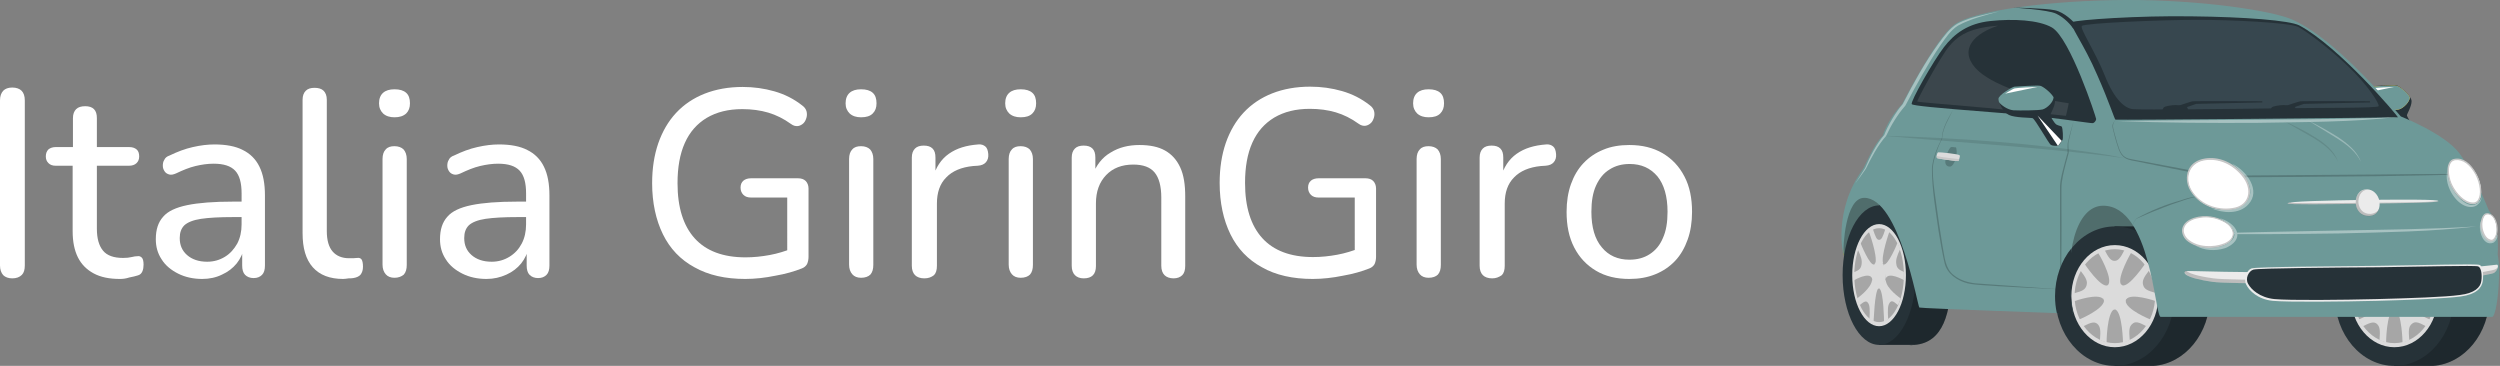
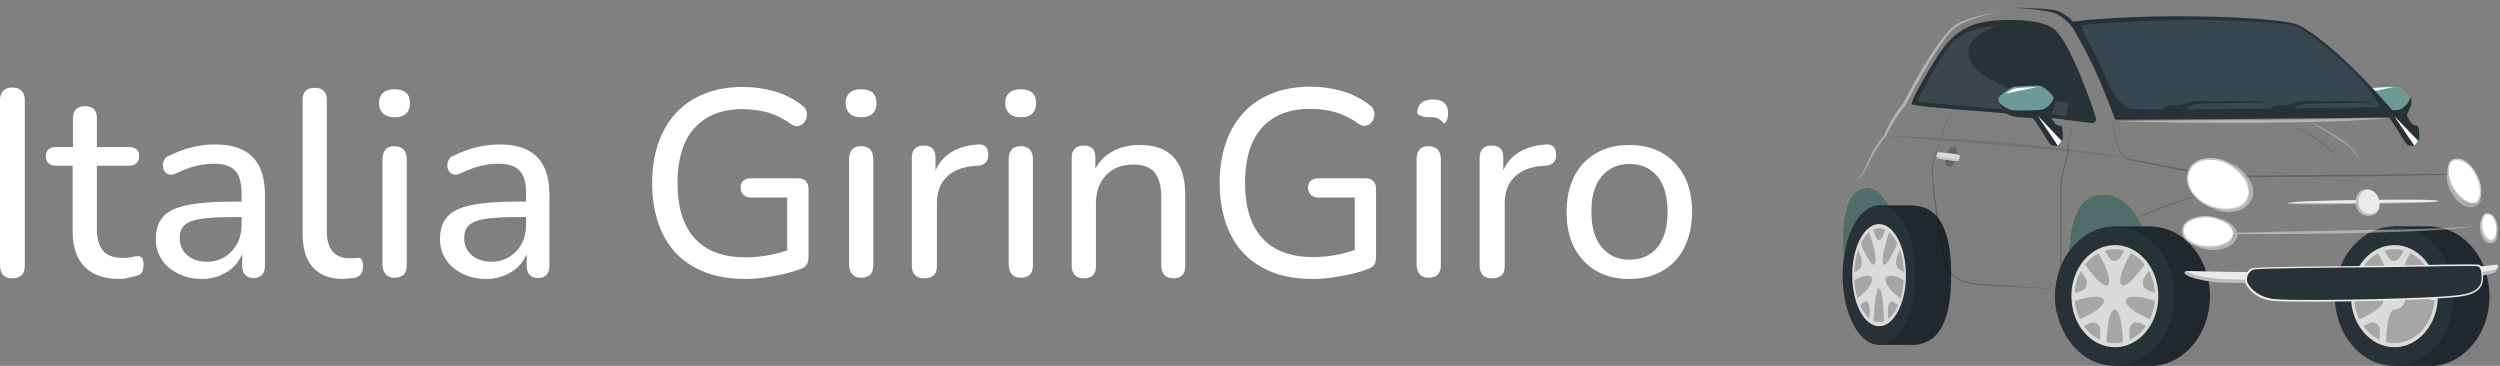
<svg xmlns="http://www.w3.org/2000/svg" version="1.1" x="0px" y="0px" viewBox="0 0 856.8 125.4" style="enable-background:new 0 0 856.8 125.4;" xml:space="preserve">
  <rect x="0" y="0" width="856.8" height="125.4" fill="#808080" stroke="none" />
  <style type="text/css">
	.st0{clip-path:url(#SVGID_00000073679997502357492980000003019494310433977785_);}
	.st1{fill:#4D4D4D;}
	.st2{clip-path:url(#SVGID_00000176022829359388102730000007315342602438924701_);}
	.st3{fill:#561D15;}
	.st4{fill:#56381F;}
	.st5{fill:#7F4C3E;}
	.st6{fill:#6E4C36;}
	.st7{fill:#502228;}
	.st8{fill:#CD4B3E;}
	.st9{clip-path:url(#SVGID_00000060027860043301012580000003934715365404662675_);}
	.st10{fill:#C7B390;}
	.st11{fill:#7A503E;}
	.st12{fill:#361B02;}
	.st13{fill:#805847;}
	.st14{fill:#845C4A;}
	.st15{fill:#87614E;}
	.st16{fill:#8B6551;}
	.st17{fill:#8E6954;}
	.st18{fill:#926E58;}
	.st19{fill:#95725B;}
	.st20{fill:#99765E;}
	.st21{fill:#9D7B62;}
	.st22{fill:#A07F65;}
	.st23{fill:#A48368;}
	.st24{fill:#A7886C;}
	.st25{fill:#AB8C6F;}
	.st26{fill:#AE9072;}
	.st27{fill:#B29576;}
	.st28{fill:#B69979;}
	.st29{fill:#B99D7C;}
	.st30{fill:#BDA280;}
	.st31{fill:#C0A683;}
	.st32{fill:#C4AA86;}
	.st33{fill:#C7AF8A;}
	.st34{fill:#CBB38D;}
	.st35{fill:#C5AC8C;}
	.st36{fill:#855643;}
	.st37{fill:#D6D6D6;}
	.st38{fill:#727272;}
	.st39{clip-path:url(#SVGID_00000123402060038433124550000008215880865406347167_);}
	.st40{clip-path:url(#SVGID_00000160180511620998013450000014227199381015677583_);}
	.st41{fill:#EAC8A2;}
	.st42{fill:#7B271F;}
	.st43{fill:#EED8B4;}
	.st44{fill:#3A0014;}
	.st45{opacity:0.1;}
	.st46{fill:#FFFFFF;}
	.st47{fill:#58242F;}
	.st48{fill:#764849;}
	.st49{fill:#946C64;}
	.st50{fill:#B2907F;}
	.st51{fill:#D0B499;}
	.st52{fill:#67333A;}
	.st53{fill:#936760;}
	.st54{fill:#C09A86;}
	.st55{fill:#ECCDAC;}
	.st56{opacity:0.1;fill:#FFFFFF;}
	.st57{fill:#3E171B;}
	.st58{fill:url(#SVGID_00000044873888968058250410000007005705504940379798_);}
	.st59{fill:url(#SVGID_00000121278186419800663480000009678724282563578298_);}
	.st60{fill:url(#SVGID_00000043451641325575897600000008274089516688966317_);}
	.st61{fill:url(#SVGID_00000091706873591508483610000014975360218728897463_);}
	.st62{fill:url(#SVGID_00000062161734759830368540000016469026484825409689_);}
	.st63{fill:url(#SVGID_00000104668596845444463900000014765837460224715446_);}
	.st64{fill:url(#SVGID_00000164494238645569598420000006117942654799122835_);}
	.st65{opacity:0.2;fill:url(#SVGID_00000152949576486751685180000017151917119207515023_);}
	.st66{fill:#A33328;}
	.st67{fill:#DBCAA1;}
	.st68{fill:#A32218;}
	.st69{fill:url(#SVGID_00000116913485298282112130000015141858635326840486_);}
	.st70{fill:#AD232C;}
	.st71{fill:#E5CBA7;}
	.st72{fill:#FCFFFB;}
	.st73{fill:#2E2E2E;}
	.st74{fill:none;stroke:#000000;stroke-miterlimit:10;}
	.st75{fill:#6D9998;}
	.st76{fill:none;stroke:#D7A260;stroke-miterlimit:10;}
	.st77{fill:#D7A260;}
	.st78{fill:none;stroke:#6D9998;stroke-miterlimit:10;}
	.st79{fill:#263238;}
	.st80{fill:#FFC727;}
	.st81{fill:#506D6C;}
	.st82{opacity:0.2;enable-background:new    ;}
	.st83{fill:#DBDBDB;}
	.st84{fill:#A6A6A6;}
	.st85{fill:#37474F;}
	.st86{opacity:0.1;fill:#FFFFFF;enable-background:new    ;}
	.st87{opacity:0.2;}
	.st88{fill:#EBEBEB;}
	.st89{opacity:0.3;fill:#FFFFFF;enable-background:new    ;}
	.st90{fill:#C7C7C7;}
	.st91{opacity:0.4;}
</style>
  <g id="Layer_1">
</g>
  <g id="Livello_2">
    <g>
      <g>
        <path class="st46" d="M4.2,95.4c-1.3,0-2.4-0.4-3.1-1.1C0.4,93.5,0,92.4,0,91V34.4c0-1.5,0.4-2.5,1.1-3.3C1.8,30.4,2.8,30,4.2,30     c1.4,0,2.5,0.4,3.2,1.1c0.7,0.7,1.1,1.8,1.1,3.3V91c0,1.4-0.3,2.5-1,3.2C6.7,95,5.6,95.4,4.2,95.4z" />
        <path class="st46" d="M41.1,95.6c-3.6,0-6.6-0.6-9-1.9c-2.4-1.3-4.2-3.1-5.4-5.5c-1.2-2.4-1.8-5.4-1.8-8.9V56.8h-5.8     c-1.1,0-1.9-0.3-2.5-0.9c-0.6-0.6-0.9-1.3-0.9-2.3c0-1,0.3-1.8,0.9-2.4c0.6-0.5,1.5-0.8,2.5-0.8H25v-9.9c0-1.4,0.4-2.4,1.1-3.1     c0.7-0.7,1.8-1,3.1-1c1.3,0,2.3,0.3,3,1c0.7,0.7,1,1.7,1,3.1v9.9h11c1.2,0,2,0.3,2.6,0.8c0.6,0.5,0.9,1.3,0.9,2.4     c0,1-0.3,1.7-0.9,2.3c-0.6,0.6-1.5,0.9-2.6,0.9h-11v21.6c0,3.3,0.7,5.8,2.1,7.5c1.4,1.7,3.7,2.5,6.9,2.5c1.2,0,2.1-0.1,2.9-0.3     c0.8-0.2,1.5-0.3,2.1-0.3c0.5-0.1,1,0.1,1.4,0.5c0.4,0.4,0.6,1.2,0.6,2.4c0,0.8-0.1,1.6-0.4,2.3c-0.3,0.7-0.8,1.2-1.6,1.4     c-0.7,0.2-1.7,0.5-2.9,0.7C43.1,95.5,42.1,95.6,41.1,95.6z" />
        <path class="st46" d="M69.3,95.6c-3,0-5.8-0.6-8.2-1.8s-4.4-2.8-5.7-4.9c-1.4-2.1-2-4.4-2-6.9c0-3.3,0.8-5.8,2.5-7.7     c1.6-1.9,4.4-3.2,8.3-4c3.9-0.8,9.1-1.2,15.6-1.2H84v5.3h-4.1c-4.7,0-8.3,0.2-11,0.6c-2.7,0.4-4.6,1.2-5.7,2.2     c-1.1,1.1-1.6,2.5-1.6,4.4c0,2.4,0.8,4.3,2.5,5.8c1.7,1.5,4,2.3,6.9,2.3c2.3,0,4.3-0.6,6.1-1.7c1.8-1.1,3.1-2.6,4.2-4.5     c1-1.9,1.5-4.1,1.5-6.6V66.3c0-3.6-0.7-6.2-2.2-7.8c-1.5-1.6-3.9-2.4-7.4-2.4c-2,0-4.1,0.3-6.2,0.8c-2.1,0.5-4.3,1.4-6.6,2.5     c-0.9,0.4-1.7,0.6-2.4,0.4c-0.7-0.2-1.2-0.5-1.6-1.1c-0.4-0.6-0.6-1.2-0.6-1.9c0-0.7,0.1-1.4,0.5-2c0.3-0.7,0.9-1.2,1.8-1.5     c2.7-1.3,5.3-2.3,8-2.9c2.6-0.6,5.1-0.9,7.4-0.9c3.9,0,7.2,0.6,9.7,1.9c2.5,1.2,4.5,3.2,5.7,5.7c1.3,2.6,1.9,5.9,1.9,9.9v24     c0,1.4-0.3,2.5-1,3.2c-0.7,0.7-1.6,1.1-2.9,1.1c-1.2,0-2.2-0.4-2.9-1.1c-0.7-0.7-1-1.8-1-3.2v-6.5h0.8c-0.5,2.2-1.4,4.2-2.7,5.8     c-1.3,1.6-3,2.9-5,3.8C74.1,95.1,71.8,95.6,69.3,95.6z" />
        <path class="st46" d="M117.6,95.6c-4.5,0-8-1.3-10.4-4c-2.4-2.7-3.5-6.6-3.5-11.7V34.2c0-1.4,0.4-2.4,1.1-3.1c0.7-0.7,1.7-1,3-1     c1.3,0,2.4,0.3,3.1,1c0.7,0.7,1.1,1.7,1.1,3.1v45c0,3.2,0.7,5.5,2,7c1.3,1.5,3.2,2.3,5.6,2.3c0.5,0,1,0,1.5,0     c0.4,0,0.8-0.1,1.3-0.1c0.7-0.1,1.2,0.1,1.5,0.5c0.3,0.4,0.5,1.3,0.5,2.5c0,1.2-0.3,2-0.8,2.7c-0.5,0.6-1.3,1-2.5,1.2     c-0.5,0.1-1.1,0.1-1.6,0.1C118.7,95.5,118.2,95.6,117.6,95.6z" />
        <path class="st46" d="M135.2,40.2c-1.6,0-2.9-0.4-3.9-1.3c-0.9-0.9-1.4-2-1.4-3.5c0-1.6,0.5-2.8,1.4-3.6c0.9-0.8,2.2-1.2,3.9-1.2     c1.8,0,3.1,0.4,4,1.2c0.9,0.8,1.3,2,1.3,3.6c0,1.5-0.4,2.6-1.3,3.5C138.2,39.8,136.9,40.2,135.2,40.2z M135.2,95.2     c-1.3,0-2.3-0.4-3-1.2c-0.7-0.8-1.1-1.9-1.1-3.3V54.5c0-1.5,0.4-2.6,1.1-3.3c0.7-0.8,1.7-1.1,3-1.1c1.3,0,2.4,0.4,3.1,1.1     c0.7,0.8,1.1,1.9,1.1,3.3v36.3c0,1.4-0.3,2.5-1,3.3C137.6,94.8,136.5,95.2,135.2,95.2z" />
        <path class="st46" d="M166.7,95.6c-3,0-5.8-0.6-8.2-1.8s-4.4-2.8-5.7-4.9c-1.4-2.1-2-4.4-2-6.9c0-3.3,0.8-5.8,2.5-7.7     c1.6-1.9,4.4-3.2,8.3-4c3.9-0.8,9.1-1.2,15.6-1.2h4.3v5.3h-4.1c-4.7,0-8.3,0.2-11,0.6c-2.7,0.4-4.6,1.2-5.7,2.2     c-1.1,1.1-1.6,2.5-1.6,4.4c0,2.4,0.8,4.3,2.5,5.8c1.7,1.5,4,2.3,6.9,2.3c2.3,0,4.3-0.6,6.1-1.7c1.8-1.1,3.2-2.6,4.2-4.5     c1-1.9,1.5-4.1,1.5-6.6V66.3c0-3.6-0.7-6.2-2.2-7.8c-1.5-1.6-3.9-2.4-7.4-2.4c-2,0-4.1,0.3-6.2,0.8c-2.1,0.5-4.3,1.4-6.6,2.5     c-0.9,0.4-1.7,0.6-2.4,0.4c-0.7-0.2-1.2-0.5-1.6-1.1c-0.4-0.6-0.6-1.2-0.6-1.9c0-0.7,0.1-1.4,0.5-2c0.3-0.7,0.9-1.2,1.8-1.5     c2.7-1.3,5.3-2.3,8-2.9c2.6-0.6,5.1-0.9,7.4-0.9c3.9,0,7.2,0.6,9.7,1.9c2.5,1.2,4.5,3.2,5.7,5.7c1.3,2.6,1.9,5.9,1.9,9.9v24     c0,1.4-0.3,2.5-1,3.2c-0.7,0.7-1.6,1.1-2.9,1.1c-1.2,0-2.2-0.4-2.9-1.1c-0.7-0.7-1-1.8-1-3.2v-6.5h0.8c-0.5,2.2-1.4,4.2-2.7,5.8     c-1.3,1.6-3,2.9-5,3.8C171.4,95.1,169.2,95.6,166.7,95.6z" />
        <path class="st46" d="M255.4,95.6c-6.8,0-12.6-1.3-17.4-4c-4.8-2.6-8.4-6.4-10.8-11.3s-3.7-10.8-3.7-17.5c0-5.1,0.7-9.6,2.1-13.7     c1.4-4,3.4-7.5,6.1-10.4c2.7-2.9,6-5.1,9.8-6.6c3.8-1.5,8.2-2.3,13-2.3c3.8,0,7.4,0.5,10.9,1.5c3.5,1,6.7,2.6,9.6,4.9     c0.7,0.5,1.2,1.2,1.4,1.9c0.2,0.7,0.2,1.5,0,2.2c-0.2,0.7-0.5,1.4-1,1.9s-1.2,0.9-1.9,1c-0.8,0.1-1.6-0.1-2.4-0.7     c-2.5-1.8-5.1-3.1-7.8-3.9c-2.7-0.8-5.7-1.2-8.9-1.2c-4.8,0-8.8,1-12.2,3c-3.3,2-5.8,4.8-7.5,8.6c-1.7,3.8-2.5,8.4-2.5,13.8     c0,8.3,2,14.6,5.9,18.9c3.9,4.3,9.7,6.5,17.4,6.5c2.8,0,5.6-0.3,8.3-0.8c2.7-0.5,5.3-1.3,7.8-2.3l-1.8,4.5V67.7h-12.4     c-1.1,0-2-0.3-2.6-0.9c-0.6-0.6-1-1.4-1-2.5c0-1,0.3-1.8,1-2.4c0.6-0.5,1.5-0.8,2.6-0.8h16.1c1.1,0,2,0.3,2.6,0.9     c0.6,0.6,1,1.5,1,2.6V88c0,1-0.2,1.8-0.5,2.5c-0.4,0.7-1,1.2-1.8,1.5c-2.5,1-5.6,1.9-9.1,2.5C262.3,95.2,258.8,95.6,255.4,95.6z" />
        <path class="st46" d="M295.1,40.2c-1.6,0-2.9-0.4-3.9-1.3c-0.9-0.9-1.4-2-1.4-3.5c0-1.6,0.5-2.8,1.4-3.6c0.9-0.8,2.2-1.2,3.9-1.2     c1.8,0,3.1,0.4,4,1.2c0.9,0.8,1.3,2,1.3,3.6c0,1.5-0.4,2.6-1.3,3.5C298.2,39.8,296.9,40.2,295.1,40.2z M295.1,95.2     c-1.3,0-2.3-0.4-3-1.2c-0.7-0.8-1.1-1.9-1.1-3.3V54.5c0-1.5,0.4-2.6,1.1-3.3c0.7-0.8,1.7-1.1,3-1.1c1.3,0,2.4,0.4,3.1,1.1     c0.7,0.8,1.1,1.9,1.1,3.3v36.3c0,1.4-0.3,2.5-1,3.3C297.6,94.8,296.5,95.2,295.1,95.2z" />
        <path class="st46" d="M316.8,95.4c-1.4,0-2.5-0.4-3.2-1.1c-0.7-0.7-1.1-1.8-1.1-3.2V54c0-1.4,0.4-2.4,1.1-3.1c0.7-0.7,1.7-1,3-1     s2.3,0.3,3,1c0.7,0.7,1,1.7,1,3.1v7h-0.9c1-3.6,2.8-6.4,5.5-8.3c2.7-1.9,6-2.9,10.1-3.2c1-0.1,1.8,0.2,2.4,0.7     c0.6,0.5,0.9,1.4,1,2.6c0.1,1.2-0.2,2.1-0.8,2.8c-0.6,0.7-1.5,1.1-2.8,1.2l-1.6,0.1c-4,0.4-7.1,1.7-9.2,3.9     c-2.2,2.2-3.2,5.2-3.2,9v21.3c0,1.4-0.3,2.5-1,3.2C319.2,95,318.2,95.4,316.8,95.4z" />
        <path class="st46" d="M349.8,40.2c-1.6,0-2.9-0.4-3.9-1.3c-0.9-0.9-1.4-2-1.4-3.5c0-1.6,0.5-2.8,1.4-3.6c0.9-0.8,2.2-1.2,3.9-1.2     c1.8,0,3.1,0.4,4,1.2c0.9,0.8,1.3,2,1.3,3.6c0,1.5-0.4,2.6-1.3,3.5C352.9,39.8,351.6,40.2,349.8,40.2z M349.8,95.2     c-1.3,0-2.3-0.4-3-1.2c-0.7-0.8-1.1-1.9-1.1-3.3V54.5c0-1.5,0.4-2.6,1.1-3.3c0.7-0.8,1.7-1.1,3-1.1c1.3,0,2.4,0.4,3.1,1.1     c0.7,0.8,1.1,1.9,1.1,3.3v36.3c0,1.4-0.3,2.5-1,3.3C352.3,94.8,351.2,95.2,349.8,95.2z" />
        <path class="st46" d="M371.4,95.4c-1.3,0-2.3-0.4-3-1.1c-0.7-0.7-1.1-1.8-1.1-3.2V54c0-1.4,0.4-2.4,1.1-3.1c0.7-0.7,1.7-1,3-1     s2.3,0.3,3,1c0.7,0.7,1,1.7,1,3.1v7.5l-1-1.4c1.3-3.5,3.3-6.1,6.2-7.8c2.9-1.8,6.2-2.6,9.9-2.6c3.6,0,6.5,0.6,8.8,1.9     c2.3,1.3,4,3.2,5.2,5.8c1.2,2.6,1.7,5.9,1.7,9.9v23.8c0,1.4-0.3,2.5-1,3.2c-0.7,0.7-1.7,1.1-3,1.1s-2.4-0.4-3.1-1.1     c-0.7-0.7-1.1-1.8-1.1-3.2V67.7c0-3.9-0.8-6.8-2.3-8.6c-1.5-1.8-3.9-2.7-7.3-2.7c-3.9,0-7,1.2-9.3,3.6c-2.3,2.4-3.5,5.6-3.5,9.7     v21.5C375.6,94,374.2,95.4,371.4,95.4z" />
        <path class="st46" d="M449.9,95.6c-6.8,0-12.7-1.3-17.4-4c-4.8-2.6-8.4-6.4-10.8-11.3S418,69.5,418,62.7c0-5.1,0.7-9.6,2.1-13.7     c1.4-4,3.4-7.5,6.1-10.4c2.7-2.9,6-5.1,9.8-6.6c3.8-1.5,8.2-2.3,13-2.3c3.8,0,7.4,0.5,10.9,1.5c3.5,1,6.7,2.6,9.6,4.9     c0.7,0.5,1.2,1.2,1.4,1.9c0.2,0.7,0.2,1.5,0,2.2c-0.2,0.7-0.5,1.4-1,1.9c-0.5,0.5-1.2,0.9-1.9,1c-0.8,0.1-1.6-0.1-2.4-0.7     c-2.5-1.8-5.1-3.1-7.8-3.9c-2.7-0.8-5.7-1.2-8.9-1.2c-4.8,0-8.8,1-12.2,3c-3.3,2-5.8,4.8-7.5,8.6c-1.7,3.8-2.5,8.4-2.5,13.8     c0,8.3,2,14.6,5.9,18.9c3.9,4.3,9.7,6.5,17.4,6.5c2.8,0,5.6-0.3,8.3-0.8c2.7-0.5,5.3-1.3,7.8-2.3l-1.8,4.5V67.7h-12.4     c-1.1,0-2-0.3-2.6-0.9c-0.6-0.6-1-1.4-1-2.5c0-1,0.3-1.8,1-2.4c0.6-0.5,1.5-0.8,2.6-0.8h16.1c1.1,0,2,0.3,2.6,0.9     c0.6,0.6,1,1.5,1,2.6V88c0,1-0.2,1.8-0.5,2.5c-0.4,0.7-1,1.2-1.8,1.5c-2.5,1-5.6,1.9-9.1,2.5C456.8,95.2,453.3,95.6,449.9,95.6z" />
-         <path class="st46" d="M489.6,40.2c-1.6,0-2.9-0.4-3.9-1.3c-0.9-0.9-1.4-2-1.4-3.5c0-1.6,0.5-2.8,1.4-3.6c0.9-0.8,2.2-1.2,3.9-1.2     c1.8,0,3.1,0.4,4,1.2c0.9,0.8,1.3,2,1.3,3.6c0,1.5-0.4,2.6-1.3,3.5C492.7,39.8,491.4,40.2,489.6,40.2z M489.6,95.2     c-1.3,0-2.3-0.4-3-1.2c-0.7-0.8-1.1-1.9-1.1-3.3V54.5c0-1.5,0.4-2.6,1.1-3.3c0.7-0.8,1.7-1.1,3-1.1c1.3,0,2.4,0.4,3.1,1.1     c0.7,0.8,1.1,1.9,1.1,3.3v36.3c0,1.4-0.3,2.5-1,3.3C492.1,94.8,491,95.2,489.6,95.2z" />
+         <path class="st46" d="M489.6,40.2c-1.6,0-2.9-0.4-3.9-1.3c0-1.6,0.5-2.8,1.4-3.6c0.9-0.8,2.2-1.2,3.9-1.2     c1.8,0,3.1,0.4,4,1.2c0.9,0.8,1.3,2,1.3,3.6c0,1.5-0.4,2.6-1.3,3.5C492.7,39.8,491.4,40.2,489.6,40.2z M489.6,95.2     c-1.3,0-2.3-0.4-3-1.2c-0.7-0.8-1.1-1.9-1.1-3.3V54.5c0-1.5,0.4-2.6,1.1-3.3c0.7-0.8,1.7-1.1,3-1.1c1.3,0,2.4,0.4,3.1,1.1     c0.7,0.8,1.1,1.9,1.1,3.3v36.3c0,1.4-0.3,2.5-1,3.3C492.1,94.8,491,95.2,489.6,95.2z" />
        <path class="st46" d="M511.4,95.4c-1.4,0-2.5-0.4-3.2-1.1c-0.7-0.7-1.1-1.8-1.1-3.2V54c0-1.4,0.4-2.4,1.1-3.1c0.7-0.7,1.7-1,3-1     s2.3,0.3,3,1c0.7,0.7,1,1.7,1,3.1v7h-0.9c1-3.6,2.8-6.4,5.5-8.3c2.7-1.9,6-2.9,10.1-3.2c1-0.1,1.8,0.2,2.4,0.7     c0.6,0.5,0.9,1.4,1,2.6c0.1,1.2-0.2,2.1-0.8,2.8c-0.6,0.7-1.5,1.1-2.8,1.2l-1.6,0.1c-4,0.4-7.1,1.7-9.2,3.9     c-2.2,2.2-3.2,5.2-3.2,9v21.3c0,1.4-0.3,2.5-1,3.2C513.7,95,512.7,95.4,511.4,95.4z" />
        <path class="st46" d="M558.4,95.6c-4.4,0-8.2-0.9-11.4-2.8c-3.2-1.9-5.7-4.5-7.5-8c-1.8-3.5-2.6-7.5-2.6-12.2     c0-3.5,0.5-6.7,1.5-9.5c1-2.8,2.4-5.2,4.3-7.2c1.9-2,4.1-3.5,6.8-4.6c2.6-1.1,5.6-1.6,8.9-1.6c4.4,0,8.1,0.9,11.4,2.8     c3.2,1.9,5.7,4.5,7.5,8c1.8,3.4,2.6,7.5,2.6,12.1c0,3.5-0.5,6.7-1.5,9.5c-1,2.8-2.4,5.3-4.3,7.3c-1.9,2-4.1,3.5-6.8,4.6     S561.7,95.6,558.4,95.6z M558.4,89c2.7,0,5-0.6,7-1.9c2-1.3,3.5-3.1,4.5-5.5c1.1-2.4,1.6-5.4,1.6-9c0-5.3-1.2-9.4-3.5-12.2     c-2.4-2.8-5.5-4.2-9.5-4.2c-2.6,0-4.9,0.6-6.9,1.9c-2,1.2-3.5,3.1-4.6,5.5c-1.1,2.4-1.6,5.4-1.6,9c0,5.3,1.2,9.4,3.6,12.2     C551.3,87.6,554.5,89,558.4,89z" />
      </g>
      <g id="Small_car">
        <g>
          <g>
            <path class="st79" d="M828.8,43.4c-0.1-0.2-1.1-0.3-1.8-0.7c-0.8-0.5-2-2.7-2.1-3.1s1.6-3,1.6-4.9c0-1.9-4-5.1-5-5.4       s-8.1,0.2-8.8,0.3c-0.8,0.1-5.5,2.8-5.5,4.2s1.4,4.6,3.5,5.6c2.1,1,7.4,0.9,8.1,1.1c0.8,0.2,5.5,8.6,6.2,9.1       c0.7,0.5,2.3,0.4,2.6,0.3c0.3-0.1,1.2-1.4,1.5-2C829.2,47.4,829.1,44,828.8,43.4z" />
            <path class="st80" d="M825.9,33.3L825.9,33.3c0,1.6-2.1,3.7-3.7,4.2c-1.6,0.4-8,0.4-10.1,0.3c-2.1-0.2-4.3-1.9-4.9-2.8l0,0       c-0.1-0.4-0.2-0.8-0.2-1.1c0-1.4,4.7-4.1,5.5-4.2s7.8-0.5,8.8-0.3C822.2,29.5,824.8,31.5,825.9,33.3z" />
            <path class="st75" d="M825.9,33.3L825.9,33.3c0,1.6-2.1,3.7-3.7,4.2c-1.6,0.4-8,0.4-10.1,0.3c-2.1-0.2-4.3-1.9-4.9-2.8l0,0       c-0.1-0.4-0.2-0.8-0.2-1.1c0-1.4,4.7-4.1,5.5-4.2s7.8-0.5,8.8-0.3C822.2,29.5,824.8,31.5,825.9,33.3z" />
            <g>
              <polygon class="st46" points="827.5,50 820.4,39.6 828.8,48.3       " />
              <path class="st46" d="M809.4,32.1c0,0,2.7-1.7,3.3-1.8c0.6-0.2,6.9-0.5,7.8-0.5" />
            </g>
          </g>
          <g>
            <path class="st80" d="M710.5,107.4l30,1.1c0,0-0.8-40.9-19.2-41.9C702.9,65.6,710.5,107.4,710.5,107.4z" />
            <path class="st81" d="M710.5,107.4l30,1.1c0,0-0.8-40.9-19.2-41.9C702.9,65.6,710.5,107.4,710.5,107.4z" />
          </g>
          <g>
            <path class="st80" d="M631.8,87.3l25.9,18c0,0-6.1-40.2-17.3-40.9C629.3,63.7,631.8,87.3,631.8,87.3z" />
            <path class="st81" d="M631.8,87.3l25.9,18c0,0-6.1-40.2-17.3-40.9C629.3,63.7,631.8,87.3,631.8,87.3z" />
          </g>
          <g>
            <g>
              <path class="st79" d="M757.4,101.5c0,12.8-8.6,23.2-19.4,23.9c-0.1,0-0.1,0-0.1,0h-13.2V77.6H738v0.1        C748.8,78.3,757.4,88.7,757.4,101.5z" />
              <path class="st82" d="M757.4,101.5c0,12.8-8.6,23.2-19.4,23.9c-0.1,0-0.1,0-0.1,0h-13.2V77.6H738v0.1        C748.8,78.3,757.4,88.7,757.4,101.5z" />
            </g>
            <ellipse class="st79" cx="724.8" cy="101.5" rx="20.4" ry="23.9" />
            <path class="st79" d="M737.9,125.3c-0.3,0-0.7,0.1-0.9,0.1c-0.3,0-0.7,0-0.9-0.1H737.9z" />
            <ellipse class="st83" cx="724.8" cy="101.5" rx="14.9" ry="17.5" />
            <ellipse class="st84" cx="724.8" cy="101.5" rx="13.8" ry="16.1" />
            <g>
              <g>
                <path class="st83" d="M722.6,97.5h4.3c-1.5-2.4,3.6-11.1,3.6-11.1l-2.3-0.9c-1.5,3-2.3,3.9-3.5,3.9s-2-0.9-3.5-3.9l-2.3,0.9         C719,86.4,724.1,95,722.6,97.5z" />
                <path class="st83" d="M727.3,97.8l1.4,4.8c1.6-2.4,10.1,0.6,10.1,0.6v-2.8c-2.9-0.8-3.9-1.3-4.3-2.7         c-0.4-1.4,0.1-2.5,2.1-5.1l-1.4-2.2C735.2,90.3,729.7,98.6,727.3,97.8z" />
                <path class="st83" d="M728.5,103.1l-3.5,3c2.4,1,2.6,11.4,2.6,11.4l2.3-0.9c-0.3-3.5-0.2-4.7,0.9-5.6c1-0.9,2.1-0.7,4.8,0.8         l1.4-2.3C737,109.5,728.5,106.1,728.5,103.1z" />
                <path class="st83" d="M724.6,106l-3.5-3c-0.1,3-8.5,6.5-8.5,6.5l1.4,2.3c2.8-1.4,3.8-1.6,4.8-0.8c1,0.9,1.2,2.1,0.9,5.6         l2.3,0.8C721.9,117.5,722.1,107,724.6,106z" />
                <path class="st83" d="M720.9,102.6l1.4-4.8c-2.4,0.9-7.9-7.4-7.9-7.4l-1.4,2.3c2,2.6,2.5,3.7,2.1,5.1c-0.4,1.4-1.4,2-4.3,2.7         v2.8C710.8,103.2,719.4,100.2,720.9,102.6z" />
              </g>
              <path class="st83" d="M720.8,101.4c0,2.6,1.8,4.7,4,4.7s4-2.1,4-4.7c0-2.6-1.8-4.7-4-4.7S720.8,98.8,720.8,101.4z" />
            </g>
          </g>
          <g>
            <g>
              <path class="st79" d="M853.2,101.5c0,12.8-8.6,23.2-19.4,23.9c-0.1,0-0.1,0-0.1,0h-13.2V77.6h13.2v0.1        C844.6,78.3,853.2,88.7,853.2,101.5z" />
              <path class="st82" d="M853.2,101.5c0,12.8-8.6,23.2-19.4,23.9c-0.1,0-0.1,0-0.1,0h-13.2V77.6h13.2v0.1        C844.6,78.3,853.2,88.7,853.2,101.5z" />
            </g>
            <ellipse class="st79" cx="820.6" cy="101.5" rx="20.4" ry="23.9" />
            <path class="st79" d="M833.7,125.3c-0.3,0-0.7,0.1-0.9,0.1c-0.3,0-0.7,0-0.9-0.1H833.7z" />
            <ellipse class="st83" cx="820.6" cy="101.5" rx="14.9" ry="17.5" />
            <ellipse class="st84" cx="820.6" cy="101.5" rx="13.8" ry="16.1" />
            <g>
              <g>
                <path class="st83" d="M818.4,97.5h4.3c-1.5-2.4,3.6-11.1,3.6-11.1l-2.3-0.9c-1.5,3-2.3,3.9-3.5,3.9s-2-0.9-3.5-3.9l-2.3,0.9         C814.8,86.4,819.9,95,818.4,97.5z" />
                <path class="st83" d="M823.1,97.8l1.4,4.8c1.6-2.4,10.1,0.6,10.1,0.6v-2.8c-2.9-0.8-3.9-1.3-4.3-2.7         c-0.4-1.4,0.1-2.5,2.1-5.1l-1.4-2.2C830.9,90.3,825.6,98.6,823.1,97.8z" />
-                 <path class="st83" d="M824.3,103.1l-3.5,3c2.4,1,2.6,11.4,2.6,11.4l2.3-0.9c-0.3-3.5-0.2-4.7,0.9-5.6c1-0.9,2.1-0.7,4.8,0.8         l1.4-2.3C832.8,109.5,824.3,106.1,824.3,103.1z" />
                <path class="st83" d="M820.4,106l-3.5-3c-0.1,3-8.5,6.5-8.5,6.5l1.4,2.3c2.8-1.4,3.8-1.6,4.8-0.8c1,0.9,1.2,2.1,0.9,5.6         l2.3,0.8C817.7,117.5,817.9,107,820.4,106z" />
                <path class="st83" d="M816.7,102.6l1.4-4.8c-2.4,0.9-7.9-7.4-7.9-7.4l-1.4,2.3c2,2.6,2.5,3.7,2.1,5.1c-0.4,1.4-1.4,2-4.3,2.7         v2.8C806.6,103.2,815.2,100.2,816.7,102.6z" />
              </g>
              <path class="st83" d="M816.6,101.4c0,2.6,1.8,4.7,4,4.7s4-2.1,4-4.7c0-2.6-1.8-4.7-4-4.7C818.4,96.7,816.6,98.8,816.6,101.4z" />
            </g>
          </g>
          <g>
            <g>
              <path class="st79" d="M668.7,94.3c0,12.8-2.7,23.2-12.6,23.9c-0.1,0-0.1,0-0.1,0h-12V70.4h12.1v0.1        C665.9,71.1,668.7,81.5,668.7,94.3z" />
              <path class="st82" d="M668.7,94.3c0,12.8-2.7,23.2-12.6,23.9c-0.1,0-0.1,0-0.1,0h-12V70.4h12.1v0.1        C665.9,71.1,668.7,81.5,668.7,94.3z" />
            </g>
            <path class="st79" d="M656,118.2c-0.3,0-0.6,0.1-0.9,0.1c-0.3,0-0.6,0-0.9-0.1H656z" />
            <g>
              <ellipse class="st79" cx="644" cy="94.3" rx="12.5" ry="23.9" />
              <ellipse class="st83" cx="644" cy="94.3" rx="9.2" ry="17.5" />
              <ellipse class="st84" cx="644" cy="94.3" rx="8.5" ry="16.1" />
              <g>
                <g>
                  <path class="st83" d="M642.7,90.3h2.7c-0.9-2.4,2.2-11.1,2.2-11.1l-1.4-0.9c-0.9,3-1.4,3.9-2.2,3.9s-1.2-0.9-2.2-3.9          l-1.4,0.9C640.5,79.2,643.6,87.8,642.7,90.3z" />
                  <path class="st83" d="M645.5,90.6l0.8,4.8c1-2.4,6.2,0.6,6.2,0.6v-2.8c-1.8-0.8-2.4-1.3-2.6-2.7s0.1-2.5,1.3-5.1l-0.9-2.2          C650.4,83.1,647,91.4,645.5,90.6z" />
                  <path class="st83" d="M646.3,95.9l-2.2,3c1.5,1,1.6,11.4,1.6,11.4l1.4-0.9c-0.2-3.5-0.1-4.7,0.5-5.6          c0.6-0.9,1.2-0.7,2.9,0.8l0.9-2.3C651.5,102.3,646.3,98.9,646.3,95.9z" />
                  <path class="st83" d="M643.8,98.8l-2.2-3c-0.1,3-5.2,6.5-5.2,6.5l0.9,2.3c1.7-1.4,2.3-1.6,2.9-0.8s0.7,2.1,0.5,5.6l1.4,0.8          C642.2,110.3,642.4,99.9,643.8,98.8z" />
                  <path class="st83" d="M641.6,95.4l0.8-4.8c-1.5,0.9-4.8-7.4-4.8-7.4l-0.9,2.3c1.2,2.6,1.5,3.7,1.3,5.1          c-0.2,1.4-0.8,2-2.6,2.7v2.8C635.4,96,640.7,93,641.6,95.4z" />
                </g>
                <path class="st83" d="M641.5,94.2c0,2.6,1.1,4.7,2.4,4.7s2.4-2.1,2.4-4.7s-1.1-4.7-2.4-4.7S641.5,91.6,641.5,94.2z" />
              </g>
            </g>
          </g>
-           <path class="st75" d="M854.1,108.6c-1.4,0-111.6,0-113.6,0c-2,0-3.3-38.1-19.7-38.1c-9.1,0-13.8,16-10.4,37c0,0-52-1.8-52.6-2.1      s-6.8-37.6-18.9-37.6c-6.5,0-7.3,16.7-7.1,19.6c0,0-3.9-14.9,6.8-29.7c0.5-0.7,3.6-8.4,6.6-11.1c0,0,1.8-5.9,6.7-10.9      c0,0,11.3-22.3,17.8-27.2c6.4-4.9,33.4-8.4,58.8-8.5s50.3,3.6,57.3,6.8s18.4,11.3,37,33.1c0,0,15.3,6,20.2,12.8      c5,6.8,10,19.5,10,19.5s3.7,3.9,3,15.1c0,0,0.8,3.4,0.4,8.7C856.3,101.5,855.2,108.6,854.1,108.6z" />
          <g>
            <path class="st79" d="M655.2,35.7c0.5,0.5,7.3,1.2,27.9,2.8c20.6,1.5,33.6,3.9,34.2,3.7c0.5-0.1,1.1-0.9,1.1-1.4       S709.5,13,703.2,9.4c-4.6-2.6-13.3-3-21-2.2c-7.7,0.8-12.4,4.3-16,9S654.6,34.9,655.2,35.7z" />
            <path class="st79" d="M710.1,7.6c-1.2,0.7,4,7.2,8.7,18.2c4,9,5.9,15.1,6.2,15.2c0.4,0.2,96.4-0.7,96.8-0.8       c0.3-0.1-20-24.1-33.8-31.5c-3.3-1.7-18.6-2.9-36.8-3.1C733,5.3,711.7,6.8,710.1,7.6z" />
            <path class="st85" d="M713.5,8.9c-0.8,0.8,4.6,8.8,7.9,17.1s6.9,11.1,9.5,11.4s38.6-0.1,51.5-0.3c13-0.2,32.4,0,32.8-0.7       c0.4-0.7-3.6-7.2-10.7-13.9c-7.1-6.8-15.2-12.5-16.9-13.3c-3.6-1.5-22.8-2.4-34.3-2.4C740.4,6.8,714.4,7.9,713.5,8.9z" />
            <path class="st86" d="M709,35.4c-0.5,2.4-0.9,4.3-1,4.3c-0.4-0.1-14-1.5-26.9-2.7c-12.4-1.1-23.9-2-24-2.2       c-0.2-0.5,8-15.4,10.8-18.8c2.8-3.4,6-5.7,13.1-6.8c1.2-0.2,2.5-0.3,3.8-0.4c-7.8,2.5-13.6,7.9-7.8,14.5       C682.3,29.1,696.1,33.5,709,35.4z" />
            <g>
              <path class="st79" d="M740.6,39.3h9.9c0,0-0.7-2.2-0.9-2.5c-0.3-0.3-2.8-0.8-4-0.8c-1.2,0-3.7,0.4-4,0.8        C741.2,37.1,740.6,39.3,740.6,39.3z" />
              <path class="st79" d="M745.3,36.7c0,0,5.7-2,6.3-2c0.5-0.1,23.7,0,23.7,0l0.1,0.4c0,0-22.3,0.5-22.7,0.5        c-0.4,0.1-7.2,2.5-7.2,2.5L745.3,36.7z" />
            </g>
            <g>
              <path class="st79" d="M777.6,39.3h9.9c0,0-0.7-2.2-0.9-2.5s-2.8-0.8-4-0.8c-1.2,0-3.7,0.4-4,0.8        C778.2,37.1,777.6,39.3,777.6,39.3z" />
              <path class="st79" d="M782.2,36.7c0,0,5.7-2,6.3-2c0.5-0.1,23.7,0,23.7,0l0.1,0.4c0,0-22.3,0.5-22.7,0.5        c-0.4,0.1-7.2,2.5-7.2,2.5L782.2,36.7z" />
            </g>
          </g>
          <g class="st87">
            <path d="M725.1,41c-0.4,0.5-0.8,1.1-0.9,1.8c-0.1,0.7,0.1,1.4,0.3,2.1c0.3,1.4,0.8,2.7,1.1,4c1,3.1,1.5,5.2,5.1,5.7       c5.5,1,11,2.1,16.5,3.1l8.2,1.6c2.1,0.3,4.1,1,6.2,0.9c12-0.1,40.2-0.3,52.6-0.4c5.4-0.1,20-0.2,25.2-0.2c1.4,0,2.8,0,4.2-0.1       c0.4,0.1,0.6-0.3,0.8-0.5c0.5-0.9,0.9-1.9,1.1-2.9c-0.3,1.1-0.7,2.4-1.4,3.4c-0.1,0.2-0.3,0.2-0.5,0.2       c-1.4,0.1-2.8,0.1-4.2,0.2c-5.2,0.2-19.8,0.4-25.2,0.5c-16.9,0.2-35.5,0.3-52.6,0.4c-2.1,0.1-4.2-0.5-6.3-0.9l-8.2-1.6       c-5.5-1.1-11-2.2-16.5-3.3c-3.6-0.7-4.2-2.8-5.2-6c-0.4-1.4-0.8-2.7-1.1-4.1c-0.2-0.7-0.4-1.4-0.3-2.1       C724.2,42.1,724.6,41.5,725.1,41L725.1,41z" />
            <path d="M753.4,67.3c-2.1,0.4-4.1,1-6,1.7c-1.8,0.6-4.2,1.4-5.9,2.1c-2.9,1.1-5.8,2.3-8.7,3.6c-0.2,0.1-0.5,0.2-0.7,0.4       c-0.5,0.6-0.9,1.3-1.2,2c0.2-0.5,0.4-1,0.7-1.4c0.3-0.5,0.6-0.9,1.1-1.1c4.6-2.5,9.5-4.5,14.6-5.9       C749.3,68,751.3,67.4,753.4,67.3L753.4,67.3z" />
            <path d="M710.7,41.4c-0.6,2.3-1.2,4.7-1.7,7.1c-0.2,0.6-0.1,1.2-0.1,1.8c0,0.7,0.1,1.4,0.1,2.1c-0.2,0.9-0.7,2.4-0.9,3.3       c-0.7,2.9-1.6,5.9-1.6,8.9c0,1.1,0,4.3,0,5.5c0.1,8.2,0,17.2-0.1,25.5c0.1,1.2,0.2,2.4,0.4,3.6c0.1,2.8,0.1,5.6,1,8.2       c-1-2.6-1-5.5-1.2-8.2c-0.2-1.1-0.4-2.4-0.5-3.6c-0.1-8.3-0.1-17.2-0.1-25.5c0-1.7,0-4.7,0-6.4c0.2-2.8,1-5.4,1.7-8.1       c0.2-0.9,0.7-2.4,0.9-3.3c0.1-1.2-0.2-2.6,0.2-3.9C709.3,46,710,43.8,710.7,41.4L710.7,41.4z" />
            <path d="M669.4,37.5c-1.5,3.3-3.6,6.3-3.8,10c-0.8,1.6-1.5,3.3-2.1,5c-0.5,1.7-1,3.5-1.1,5.3c0,3.6,0.5,7.2,1,10.7       c0.7,5.4,1.5,10.7,2.4,16.1c0.7,3.4,0.8,7.4,3.8,9.7c2.1,1.7,4.7,2.5,7.4,2.8l2.7,0.2c3.6,0.3,23.1,1.6,27.1,1.9       c-7.2-0.3-14.4-0.7-21.7-1.1c-3.2-0.3-7.7-0.3-10.8-1c-3.5-0.9-7.1-3.3-7.9-7.1c-0.8-3.5-1.4-7.1-2-10.7       c-1-7.2-2.3-14.3-2.3-21.6c0.3-3.6,1.8-7.1,3.4-10.3C665.6,43.9,667.7,40.6,669.4,37.5L669.4,37.5z" />
          </g>
          <g>
            <path class="st88" d="M784,69.7c0,0.5,13.8,0.3,27.1,0.1c12.5-0.2,24.6-0.3,24.6-0.9s-12.2-0.5-24.8-0.4       C797.6,68.7,784,69,784,69.7z" />
            <path class="st82" d="M835.7,68.9c0,0.6-12.1,0.7-24.6,0.9C797.8,70,784,70.2,784,69.7c0-0.1,0.4-0.2,1-0.3l0,0       c0,0.4,13.5,0.2,26.5,0.1c12.1-0.1,23.9-0.2,24.1-0.7C835.7,68.9,835.7,68.9,835.7,68.9z" />
            <g>
              <path class="st88" d="M811.1,64.9c-3,0-4,3-3.7,5.1c0.3,2.1,1.7,4.1,4.6,4c3.4-0.2,3.7-3.3,3.5-4.8        C815.4,67.8,814.1,64.9,811.1,64.9z" />
              <path class="st82" d="M815.4,71.4c-0.3,1.3-1.2,2.5-3.4,2.7c-2.9,0.1-4.3-1.9-4.6-4c-0.3-2.1,0.7-5.1,3.7-5.1        c0.1,0,0.2,0,0.3,0c-2.5,0.2-3.3,2.8-3.1,4.7c0.3,1.9,1.5,3.7,4.2,3.6C814.1,73.1,815,72.4,815.4,71.4z" />
            </g>
          </g>
          <g>
            <g>
              <path class="st88" d="M748.9,93c0.7-0.5,12.6,0.9,67.8,0c25.7-0.4,38.6-2.3,39.1-2.3c0.5,0.1,0.5,1.7-1,2.8        c-0.9,0.7-19.1,3.6-37.9,3.6c-16.8,0-52.8,0.3-58.5-0.5c-5.7-0.8-7.9-1.7-8.6-2.1C749.1,94.2,748.3,93.5,748.9,93z" />
              <g class="st87">
                <path d="M856.1,91.5c-0.1,0.6-0.4,1.4-1.3,2c-0.9,0.7-19.1,3.6-37.9,3.6c-16.8,0-52.8,0.3-58.5-0.5c-5.7-0.8-7.9-1.7-8.6-2.1         c-0.7-0.4-1.5-1.1-0.9-1.6c0.1-0.1,0.2-0.1,0.4-0.1c0.2,0.2,0.5,0.4,0.7,0.5c0.7,0.4,2.8,1.3,8.6,2.1         c5.8,0.8,41.9,0.5,58.6,0.5c18.9,0,37.1-3,38-3.6C855.6,92.1,855.9,91.8,856.1,91.5z" />
              </g>
            </g>
            <path class="st88" d="M771.6,92c1.7-0.6,29.3-0.7,43.4-0.9c15.8-0.2,33.7-0.8,34.8-0.3c1.1,0.4,1.4,3.1,1.1,5.5       s-2.3,4.6-7.5,5.3c-5.1,0.7-17,1.2-28.9,1.5c-11.8,0.3-30.5,0.5-35.6,0c-5.1-0.5-8.1-3.5-9.1-5.6C768.8,95.5,770,92.6,771.6,92       z" />
            <path class="st79" d="M772.3,92.4c1.7-0.5,28.9-0.7,42.7-0.8c15.5-0.2,33.1-0.7,34.3-0.3c1.1,0.4,1.4,2.9,1.1,5       c-0.3,2.2-2.3,4.2-7.4,4.8c-5,0.7-16.8,1.1-28.4,1.4c-11.6,0.3-30,0.5-35.1,0c-5-0.5-8-3.3-9-5.2       C769.4,95.5,770.6,92.9,772.3,92.4z" />
          </g>
          <path class="st79" d="M710.7,10c-1-1.5-3.1-3.9-6-5.3c-2.8-1.4-14.8-2.1-14.8-2.1s11,0.2,14.3,0.9c3.4,0.7,6.5,4.1,6.5,4.1      L710.7,10L710.7,10z" />
          <g>
            <path class="st79" d="M706.6,43.4c-0.1-0.2-1.1-0.3-1.8-0.7c-0.8-0.5-2-2.7-2.1-3.1c-0.2-0.4,1.6-3,1.6-4.9c0-1.9-4-5.1-5-5.4       c-1-0.3-8.1,0.2-8.8,0.3c-0.8,0.1-5.5,2.8-5.5,4.2s1.4,4.6,3.5,5.6c2.1,1,7.4,0.9,8.1,1.1c0.8,0.2,5.5,8.6,6.2,9.1       c0.7,0.5,2.3,0.4,2.6,0.3c0.3-0.1,1.2-1.4,1.5-2C707.1,47.4,707,44,706.6,43.4z" />
            <path class="st75" d="M703.8,33.3L703.8,33.3c0,1.6-2.1,3.7-3.7,4.2c-1.6,0.4-8,0.4-10.1,0.3c-2.1-0.2-4.3-1.9-4.9-2.8l0,0       c-0.1-0.4-0.2-0.8-0.2-1.1c0-1.4,4.7-4.1,5.5-4.2s7.8-0.5,8.8-0.3C700,29.5,702.7,31.5,703.8,33.3z" />
            <g>
              <polygon class="st46" points="705.3,50 698.3,39.6 706.6,48.3       " />
              <path class="st46" d="M687.2,32.1c0,0,2.7-1.7,3.3-1.8c0.6-0.2,6.9-0.5,7.8-0.5" />
            </g>
          </g>
          <g class="st45">
            <path d="M645.2,46.5c25.9,0.8,52.1,2.5,77.8,6.7c1.7,0.3,3.4,0.7,5.1,1c-1.7-0.2-3.4-0.4-5.2-0.7       C697.4,50.4,670.9,48.8,645.2,46.5L645.2,46.5z" />
            <path d="M782.6,41.4c3.6,1.6,7.2,3.4,10.6,5.5c3.4,2.1,6.8,4.7,8.1,8.5c-0.4-0.9-1-1.7-1.6-2.5c-1.8-2.3-4.3-4.1-6.8-5.6       C789.9,45.6,785.6,43.1,782.6,41.4L782.6,41.4z" />
          </g>
          <path class="st89" d="M791.2,41.4c3.4,1.6,6.9,3.6,10.1,5.6c3.1,2.1,6.5,4.7,7.8,8.4c-1.7-3.5-4.9-5.9-8-7.9      C798.2,45.7,794.1,43.2,791.2,41.4L791.2,41.4z" />
          <g>
            <path class="st82" d="M668.4,50.6c-1.1,1.3-1.8,4.2-1.7,5.1c0.1,0.9,0.7,1.4,1.5,1.4c0.8,0.1,1.6-1.2,2.1-2.7       c0.5-1.4,0.3-3.8,0-3.9C669.9,50.6,668.9,50.1,668.4,50.6z" />
            <g>
              <path class="st83" d="M663.9,54.2c0.3,0.2,7,1.1,7.2,1c0.2-0.1,0.8-1.6,0.5-2c-0.3-0.4-6.9-1.1-7.3-1        C663.8,52.3,663.5,53.9,663.9,54.2z" />
              <path class="st90" d="M671.5,54.5c-0.1,0.4-0.3,0.7-0.4,0.7c-0.2,0.1-7-0.8-7.2-1c-0.2-0.2-0.2-0.5-0.1-1        c0,0.1,0.1,0.2,0.1,0.3C664.2,53.7,670.6,54.5,671.5,54.5z" />
            </g>
          </g>
          <path class="st79" d="M710.5,107.4c0,0-2.1,2-5.6-0.2c-0.4-1.8-0.6-3.7-0.6-5.7c0-6.4,2.2-12.3,5.7-16.5      C710,90.1,708.8,99.1,710.5,107.4z" />
          <g class="st91">
            <path class="st46" d="M635.8,62.9c1.1-1.7,2.3-3.5,3.4-5.3c1.7-3.9,3.7-8,6.6-11.4c1.1-3,4.1-8.1,6.3-10.5       c3.7-7.2,7.6-14.3,12.3-20.8c1.8-2.4,3.6-5,6.3-6.7c2.7-1.5,5.6-2.3,8.6-3c2-0.5,3.9-0.9,5.9-1.3c-4.8,1.3-9.8,2.5-14.2,4.9       c-2.5,1.6-4.2,4.2-5.9,6.6c-2.3,3.3-4.3,6.7-6.3,10.2c-2,3.5-4,7.1-5.8,10.6c-2.7,3.1-4.9,6.7-6.6,10.4       c-2.9,3.3-5,7.3-6.9,11.2C638.3,59.6,637,61.3,635.8,62.9L635.8,62.9z" />
            <path class="st46" d="M725.9,41.5c28.2-0.5,58.7-0.3,86.8-1c2.9-0.1,6.1-0.2,8.9-0.4c-15.6,1.8-32.1,1.7-47.9,2       C758.4,42.2,741.5,42.1,725.9,41.5L725.9,41.5z" />
            <path class="st46" d="M754.6,80.1c13.3-0.5,33.6-0.8,47.1-1.1c15.7-0.3,31.4-0.4,47.1-1.4c-15.3,1.8-31.6,2-47,2.4       C786.5,80.2,769.8,80.4,754.6,80.1L754.6,80.1z" />
            <path class="st46" d="M765,56.1c4.8,2.3,10.1,9.2,5.5,14c-3.1,3.4-8.7,3-12.6,1.3c3.8,0.9,9.1,1.1,11.8-2       C773.8,65,768.8,59,765,56.1L765,56.1z" />
            <path class="st46" d="M760.7,74.8c4.4,1.1,8.9,5.6,3.9,9.2c-0.7,0.4-1.4,0.9-2.2,1.1c-3.2,1-7,0.8-9.9-0.9       c3.4,1.1,8.5,1.1,11.4-1.1C768.4,80.2,763.9,76.4,760.7,74.8L760.7,74.8z" />
            <path class="st46" d="M838.7,58.7c0.2,3.9,2.7,8.6,6,10.7c1.4,0.9,3.1,1.3,4.4,0.2c0.7-0.5,1.2-1.2,1.4-2.1       c0,0.9-0.4,1.8-1.1,2.4c-1.4,1.5-3.7,1.2-5.3,0.3C840.5,68.2,837.8,62.8,838.7,58.7L838.7,58.7z" />
            <path class="st46" d="M850.3,75.7c-0.1,2.1,2,9.3,4.9,6c0.3-0.4,0.5-0.8,0.7-1.4c0.2,1.1-0.4,2.3-1.4,2.9       C850.7,84.6,849.1,78.2,850.3,75.7L850.3,75.7z" />
          </g>
          <g>
            <g>
              <path class="st46" d="M841.5,54.7c-3.3,0.5-2.7,6.1-1.2,9c1.5,2.9,4.3,6.1,7.4,6.1c3,0,3.5-5.3,1.1-9.9        C846.6,56,844.1,54.3,841.5,54.7z" />
              <path class="st90" d="M847.6,70c-3.1,0-6.1-3.2-7.6-6.2c-1.1-2.3-1.7-5.9-0.7-7.9c0.4-0.9,1.1-1.4,2.1-1.5l0,0        c2.8-0.4,5.4,1.5,7.4,5.3c1.7,3.2,2.1,7,0.9,9C849.3,69.5,848.5,70,847.6,70z M841.5,54.9L841.5,54.9        c-0.8,0.1-1.3,0.5-1.7,1.2c-1,1.8-0.4,5.3,0.7,7.4c1.4,2.8,4.2,5.9,7.1,5.9c0.8,0,1.4-0.4,1.7-1c1.1-1.8,0.7-5.4-0.9-8.5        C846.5,56.4,844.1,54.6,841.5,54.9z" />
            </g>
            <g>
              <path class="st46" d="M755.9,54.7c-6.1,0.8-7.4,6.5-4.9,10.7c3.5,5.9,10.6,7.2,15.2,6c5.2-1.3,6.2-6.8,2.3-11.4        C765,55.9,760.3,54.1,755.9,54.7z" />
              <path class="st90" d="M763,72c-4.4,0-9.5-2-12.3-6.6c-1.4-2.3-1.6-5.1-0.6-7.3c1-2.1,3-3.4,5.7-3.8l0,0        c4.7-0.7,9.4,1.3,12.9,5.3c2.1,2.5,2.9,5.4,2.2,7.9c-0.7,2-2.3,3.5-4.6,4.1C765.3,71.9,764.1,72,763,72z M755.9,54.9        c-2.5,0.3-4.4,1.6-5.3,3.5c-1,2-0.8,4.6,0.5,6.8c3.3,5.5,10.1,7.1,15,5.9c2.1-0.5,3.6-1.8,4.2-3.7c0.7-2.3-0.1-5-2.1-7.3        C764.9,56.2,760.4,54.3,755.9,54.9L755.9,54.9z" />
            </g>
          </g>
          <g>
            <g>
              <path class="st46" d="M852.8,73.3c-1.8-0.3-2.5,2.8-2.3,4.6c0.3,1.8,1.2,4,2.8,4.6c1.6,0.5,2.8-2.2,2.3-5.1        C855.2,74.9,854.2,73.5,852.8,73.3z" />
              <path class="st90" d="M853.7,82.8c-0.2,0-0.3-0.1-0.5-0.1c-1.7-0.6-2.8-2.9-3-4.8c-0.2-1.5,0.2-3.5,1.1-4.4        c0.4-0.4,0.9-0.5,1.5-0.4l0,0c1.6,0.3,2.7,1.8,3.1,4.2c0.3,2.1-0.2,4.2-1.2,5.1C854.4,82.6,854.1,82.8,853.7,82.8z         M852.5,73.5c-0.3,0-0.5,0.1-0.8,0.3c-0.8,0.8-1.1,2.7-0.9,4c0.2,1.7,1.1,3.9,2.7,4.3c0.4,0.1,0.7,0.1,1-0.2        c0.8-0.7,1.4-2.4,1-4.6c-0.4-2.2-1.3-3.6-2.7-3.8l0,0C852.6,73.5,852.5,73.5,852.5,73.5z" />
            </g>
            <g>
              <path class="st46" d="M752.3,74.8c-4.7,1.4-5.2,5.1-2.7,7.4c3.5,3.1,9.2,3,12.7,1.6c3.9-1.6,4.1-5.2,0.5-7.5        C759.6,74.3,755.8,73.8,752.3,74.8z" />
              <path class="st90" d="M757.2,85c-3.2,0-6.1-1.1-7.8-2.6c-1.2-1.1-1.8-2.7-1.5-4.1c0.4-1.7,1.9-3,4.2-3.7l0,0        c3.6-1.1,7.6-0.5,10.8,1.5c1.9,1.2,2.9,2.8,2.7,4.3c-0.2,1.5-1.3,2.8-3.3,3.6C760.7,84.7,758.9,85,757.2,85z M756,74.5        c-1.2,0-2.4,0.2-3.6,0.5l0,0c-2.2,0.7-3.5,1.8-3.9,3.3c-0.3,1.2,0.2,2.5,1.3,3.6c3.2,2.9,8.8,3,12.5,1.5        c1.7-0.7,2.8-1.8,2.9-3.1c0.1-1.4-0.8-2.8-2.4-3.9C760.7,75.2,758.3,74.5,756,74.5z" />
            </g>
          </g>
        </g>
      </g>
    </g>
  </g>
</svg>